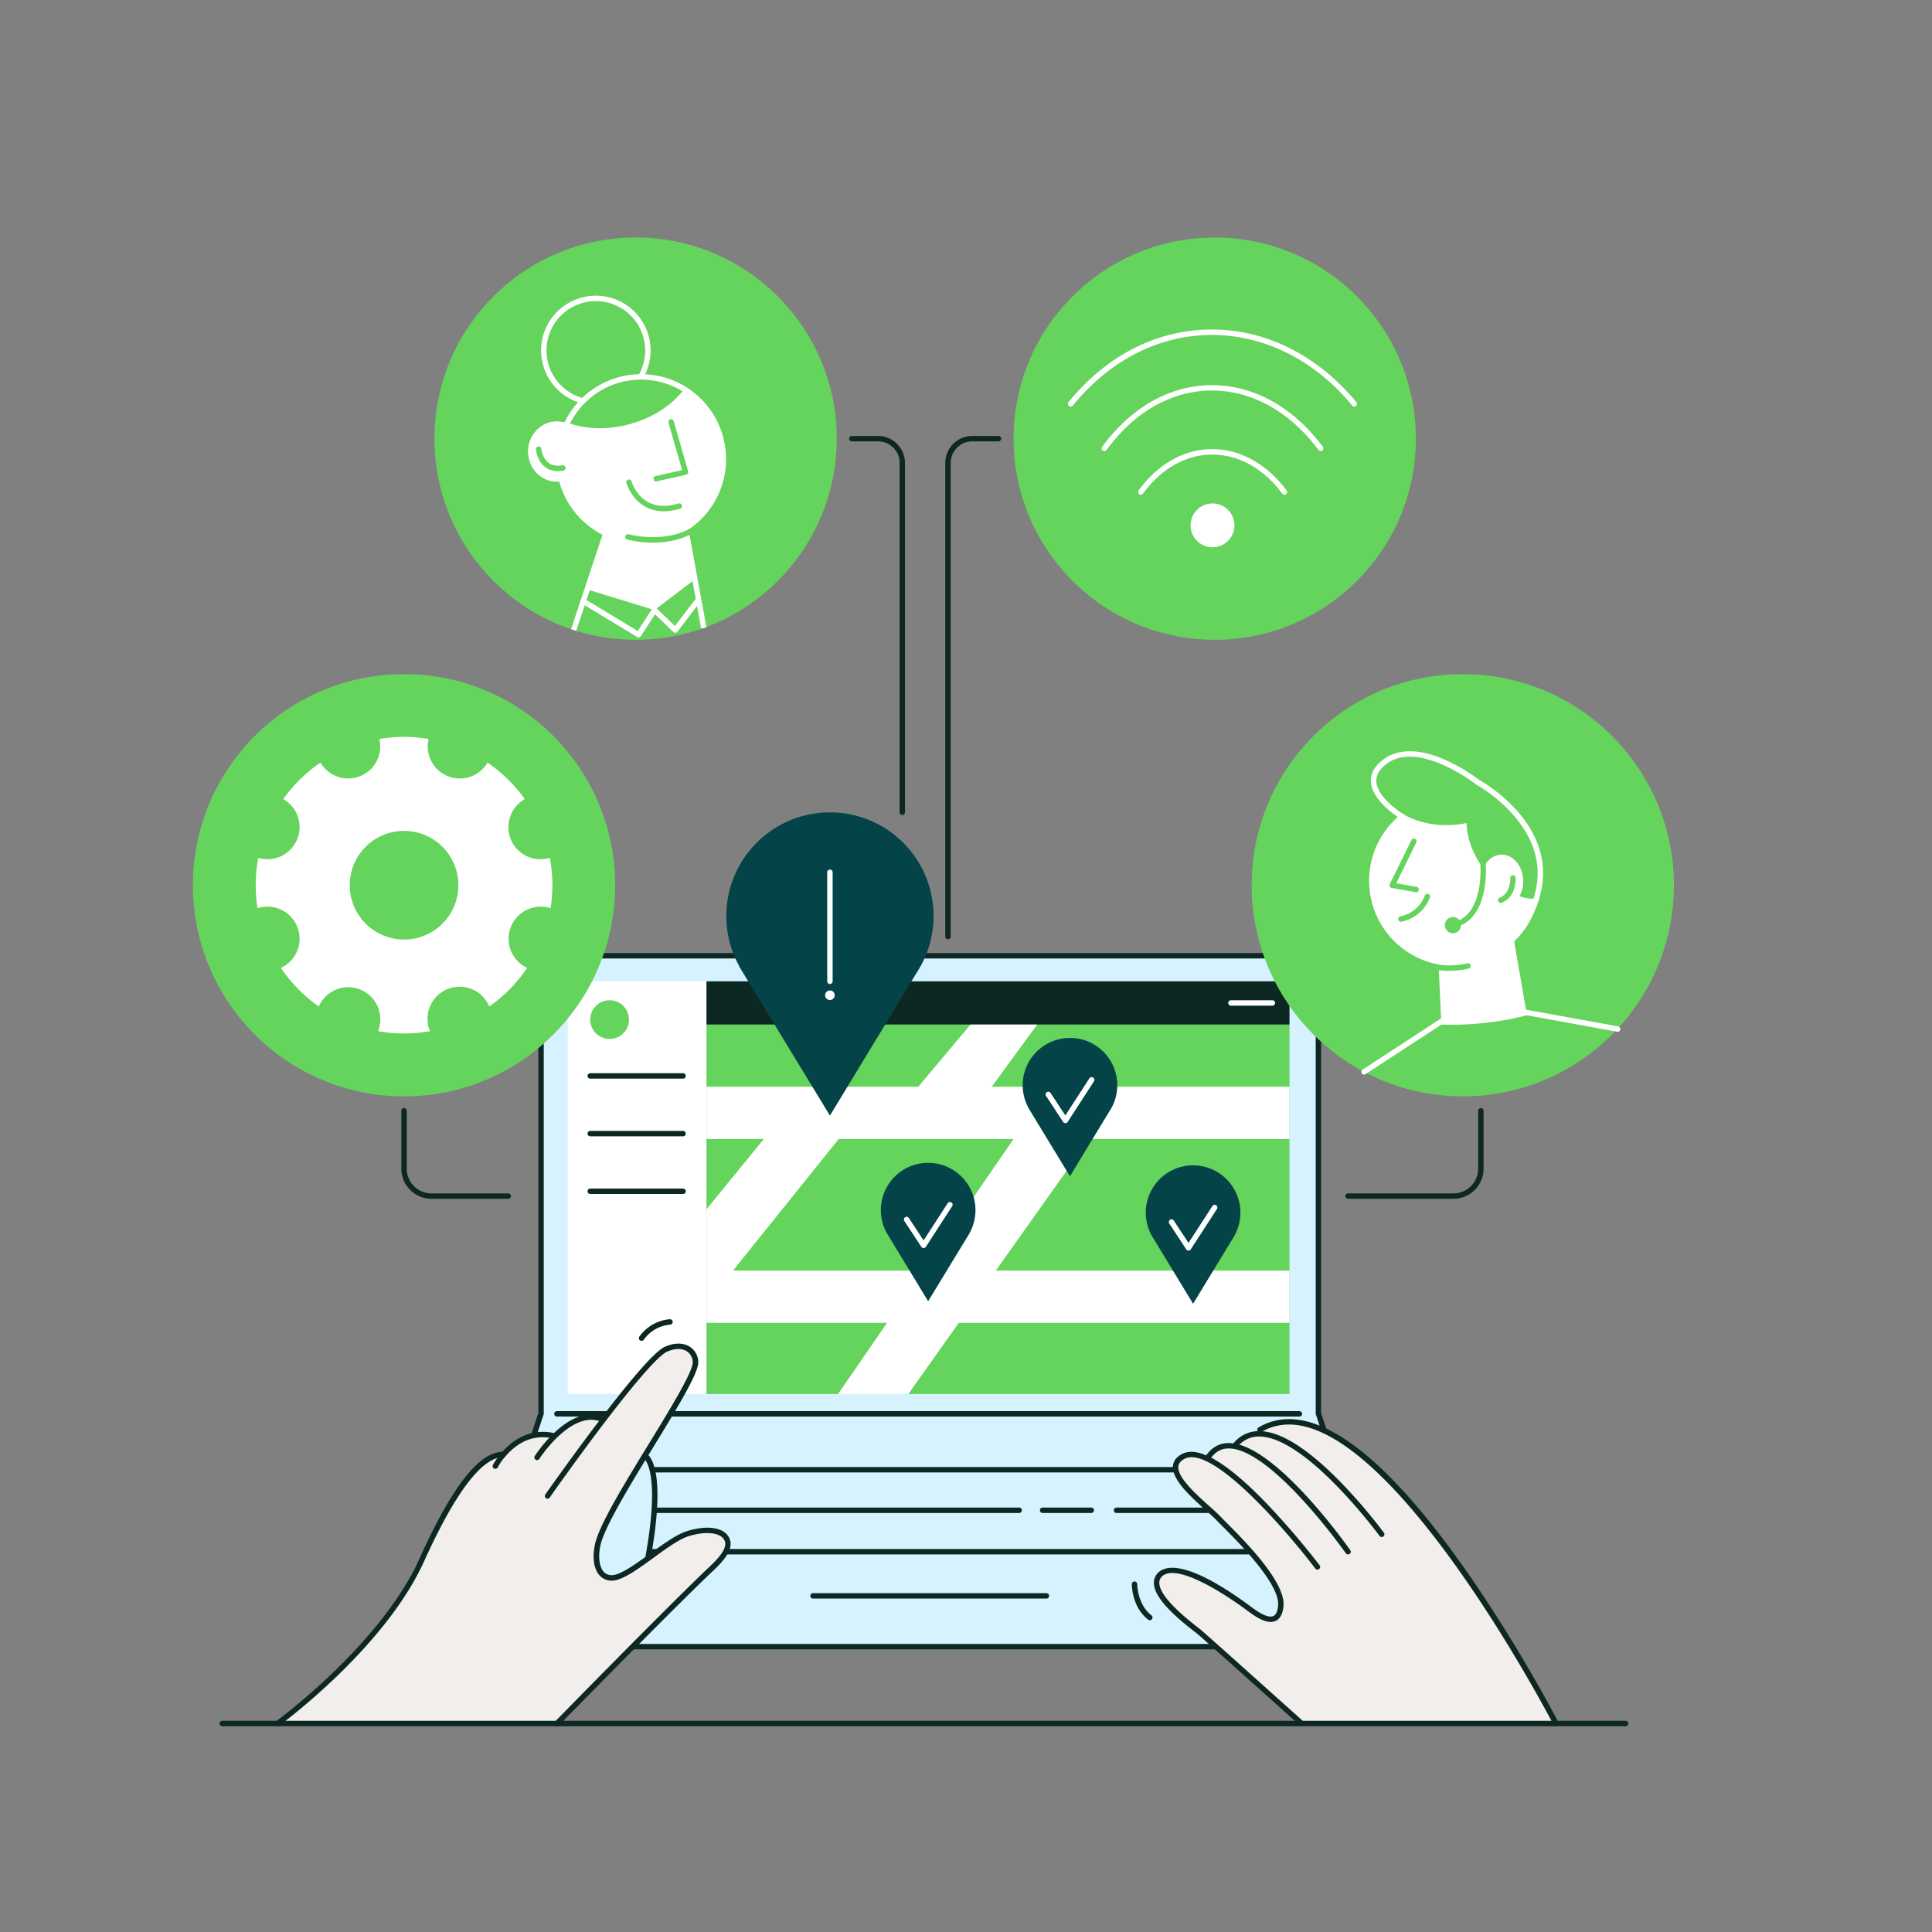
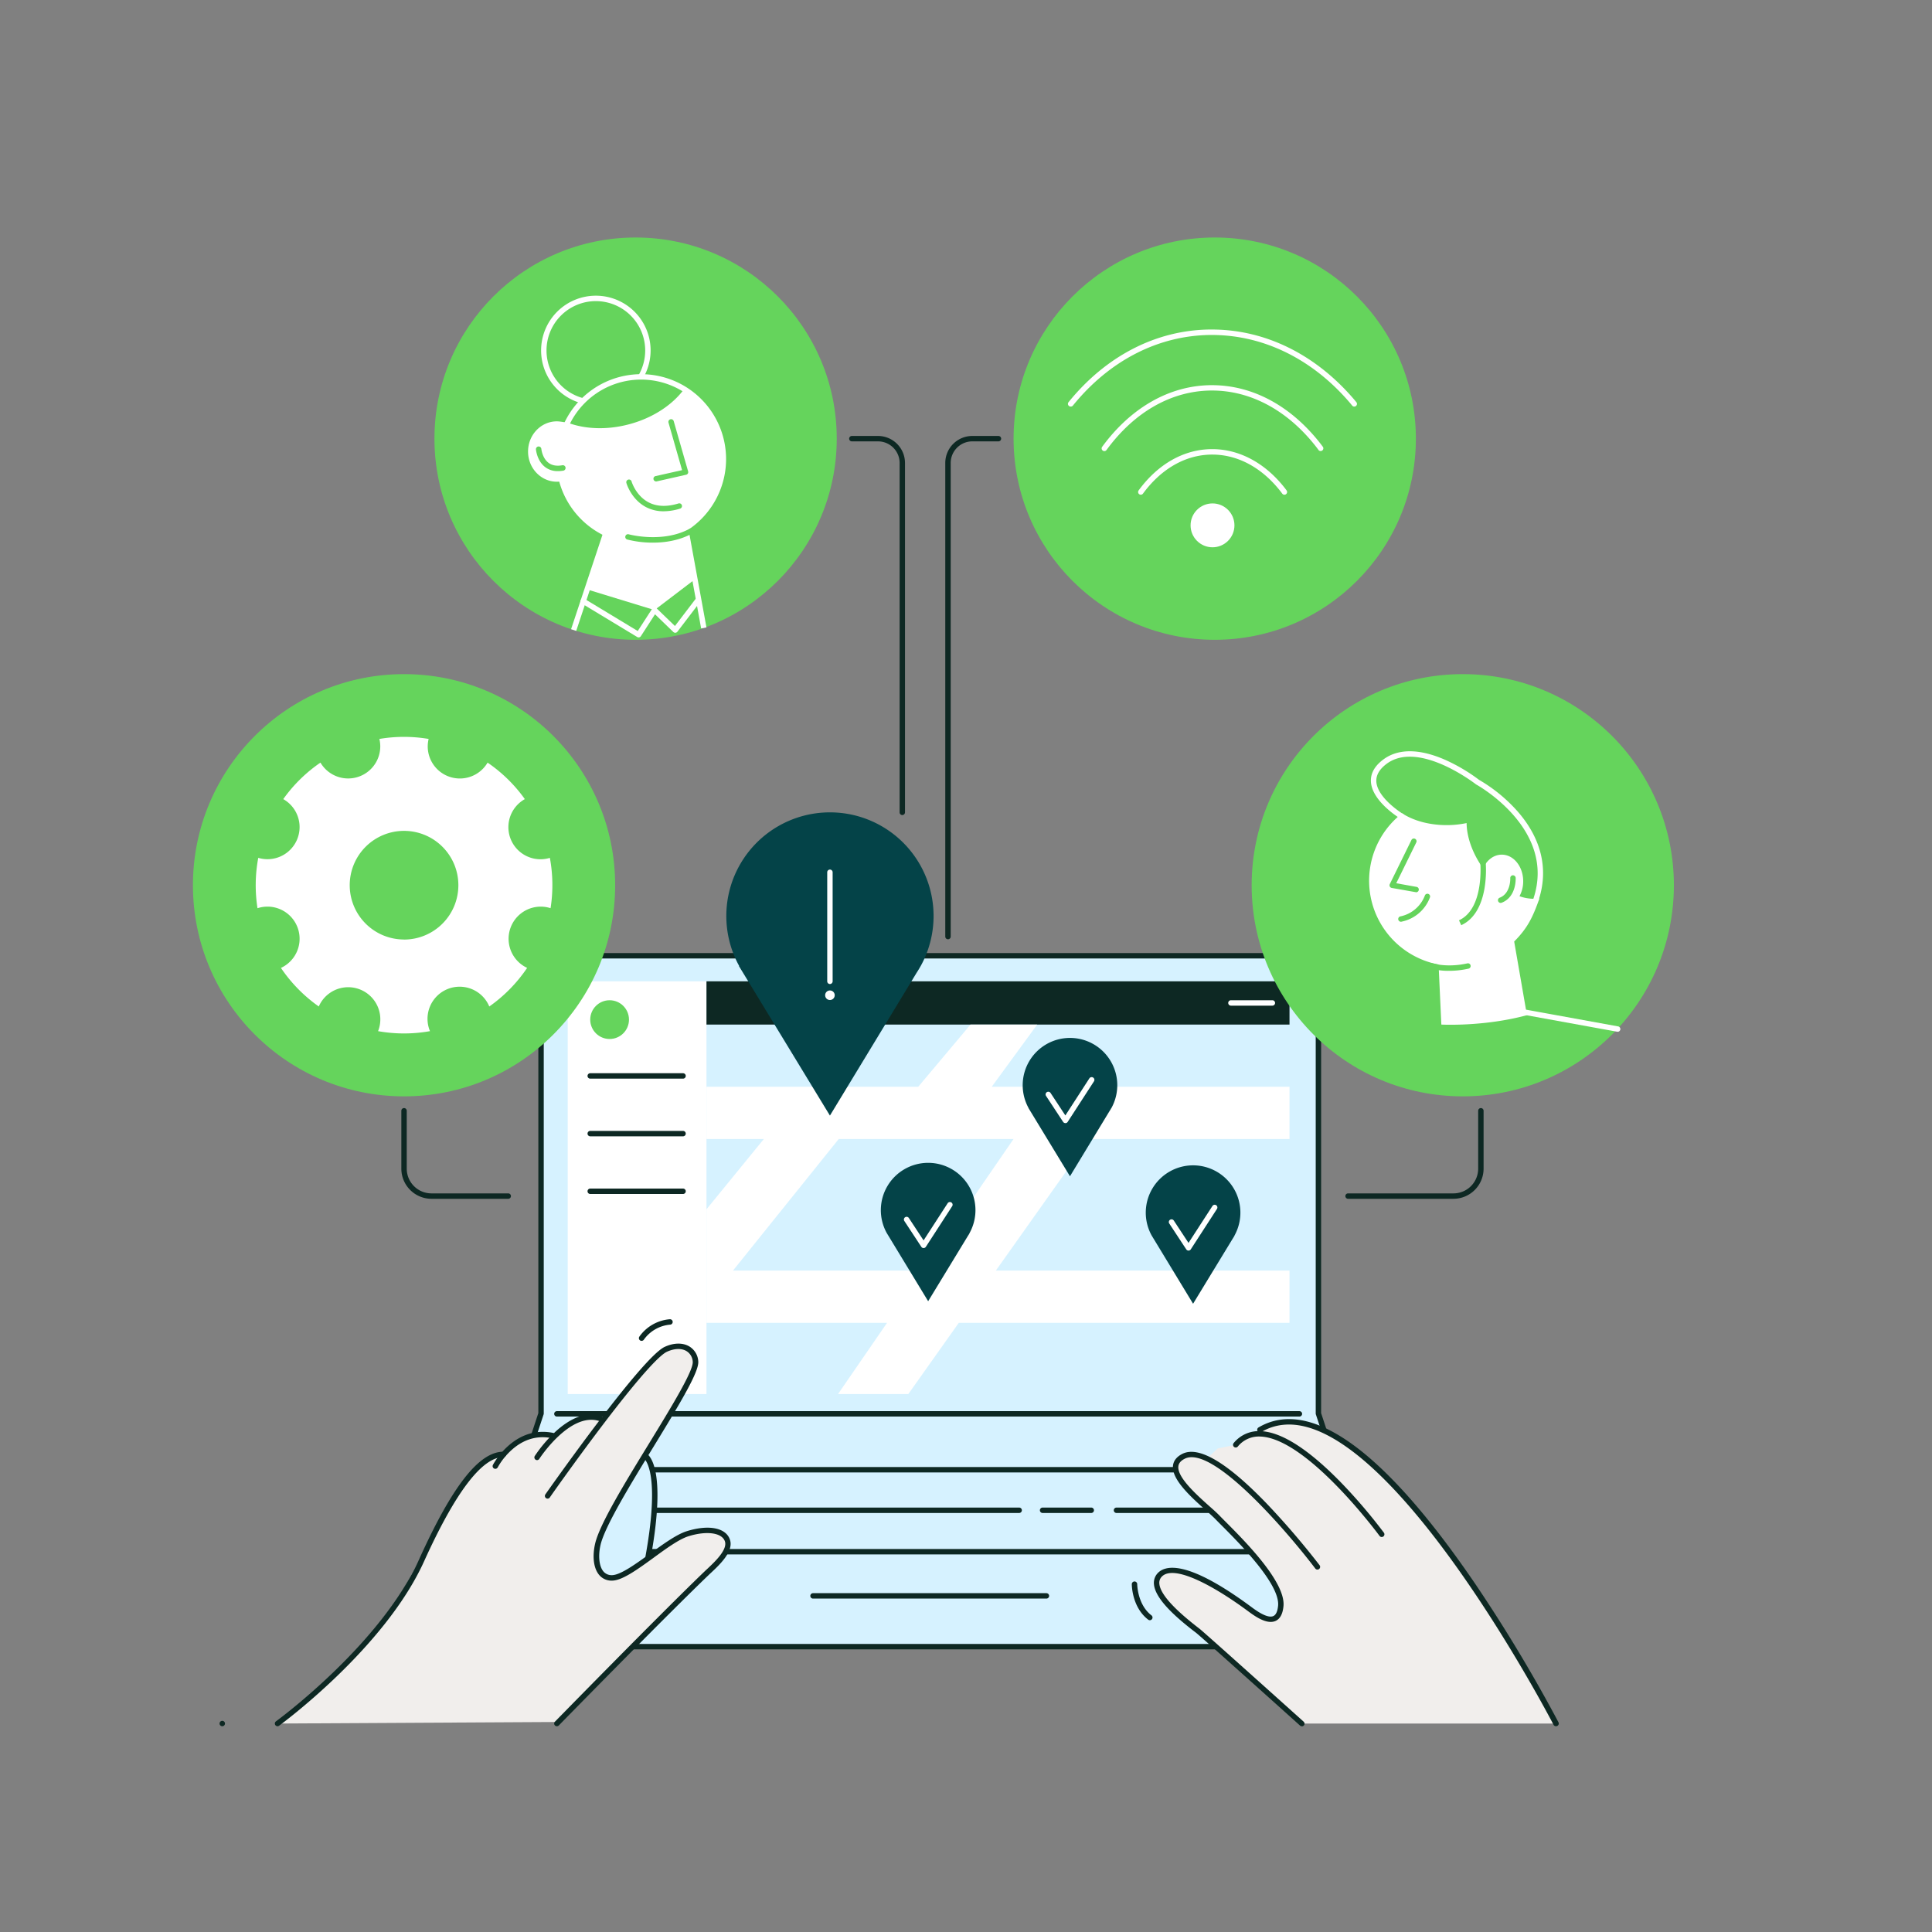
<svg xmlns="http://www.w3.org/2000/svg" viewBox="0 0 1072 1072">
  <rect x="0" y="0" width="1072" height="1072" fill="#808080" stroke="none" />
  <defs>
    <style>.cls-1{fill:#d6f2ff;}.cls-2{fill:#0d2823;}.cls-3{fill:#fff;}.cls-4{fill:#65d45c;}.cls-5{fill:#044348;}.cls-6{fill:#f1eeec;}</style>
  </defs>
  <title>ILUSTRACIONES GAIA</title>
  <g id="ILUSTRACIÓN_17" data-name="ILUSTRACIÓN 17">
    <polygon class="cls-1" points="731.54 784.33 731.54 530.33 300.21 530.33 300.21 784.33 257.54 913.67 774.21 913.67 731.54 784.33" />
    <path class="cls-2" d="M774.21,915.17H257.54a1.5,1.5,0,0,1-1.42-2l42.59-129.11V530.33a1.5,1.5,0,0,1,1.5-1.5H731.54a1.5,1.5,0,0,1,1.5,1.5V784.09L775.63,913.2a1.5,1.5,0,0,1-1.42,2Zm-514.59-3H772.13l-42-127.37a1.5,1.5,0,0,1-.08-.47V531.83H301.71v252.5a1.5,1.5,0,0,1-.08.47Z" />
    <path class="cls-2" d="M721,786H309a1.5,1.5,0,0,1,0-3H721a1.5,1.5,0,0,1,0,3Z" />
    <path class="cls-2" d="M721,817H309a1.5,1.5,0,0,1,0-3H721a1.5,1.5,0,0,1,0,3Z" />
    <path class="cls-2" d="M565.5,839.5h-263a1.5,1.5,0,0,1,0-3h263a1.5,1.5,0,0,1,0,3Z" />
    <path class="cls-2" d="M605.5,839.5h-27a1.5,1.5,0,0,1,0-3h27a1.5,1.5,0,0,1,0,3Z" />
    <path class="cls-2" d="M735.5,862.5h-441a1.5,1.5,0,0,1,0-3h441a1.5,1.5,0,0,1,0,3Z" />
    <path class="cls-2" d="M580.62,887H451.12a1.5,1.5,0,1,1,0-3h129.5a1.5,1.5,0,0,1,0,3Z" />
    <rect class="cls-3" x="315" y="544.5" width="77" height="229" />
-     <rect class="cls-4" x="392" y="568.5" width="323.5" height="205" />
    <circle class="cls-4" cx="338.25" cy="565.75" r="10.75" />
    <path class="cls-2" d="M379,598.5H327.5a1.5,1.5,0,0,1,0-3H379a1.5,1.5,0,0,1,0,3Z" />
    <path class="cls-2" d="M379,630.5H327.5a1.5,1.5,0,0,1,0-3H379a1.5,1.5,0,0,1,0,3Z" />
    <path class="cls-2" d="M379,662.5H327.5a1.5,1.5,0,0,1,0-3H379a1.5,1.5,0,0,1,0,3Z" />
    <rect class="cls-2" x="392" y="544.5" width="323.5" height="24" />
    <path class="cls-3" d="M706,558H683a1.5,1.5,0,0,1,0-3h23a1.5,1.5,0,0,1,0,3Z" />
    <path class="cls-3" d="M715.5,632V603H550.29l25.21-34.5h-37l-29,34.5H392v29h31.83L392,671v63H492.19L465,773.5h39L532,734H715.5V705H552.56l51.75-73ZM512.15,705H406.71l58.67-73h97Z" />
    <path class="cls-5" d="M538,684.12h0a26.25,26.25,0,1,0-46,0H492L515,722,537,685.86c.36-.54.7-1.09,1-1.66Z" />
    <path class="cls-3" d="M512.47,692.5a1.49,1.49,0,0,1-1.26-.68l-9.42-14.33a1.5,1.5,0,1,1,2.51-1.65l8.16,12.42,13.33-20.58a1.5,1.5,0,1,1,2.51,1.64l-14.57,22.5a1.52,1.52,0,0,1-1.26.68Z" />
    <path class="cls-5" d="M616.7,614.78h0a26.24,26.24,0,1,0-46,0h-.06l23.05,37.89,21.93-36.14c.36-.54.7-1.1,1-1.67Z" />
    <path class="cls-3" d="M591.13,623.17a1.51,1.51,0,0,1-1.25-.68l-9.42-14.33a1.5,1.5,0,1,1,2.5-1.65l8.17,12.41,13.32-20.57A1.5,1.5,0,0,1,607,600l-14.58,22.5a1.5,1.5,0,0,1-1.25.69Z" />
    <path class="cls-5" d="M685,685.51h0a26.25,26.25,0,1,0-46,0H639l23,37.89L684,687.26c.36-.54.7-1.1,1-1.67Z" />
    <path class="cls-3" d="M659.47,693.9a1.52,1.52,0,0,1-1.26-.68l-9.42-14.33a1.5,1.5,0,0,1,2.51-1.65l8.16,12.41,13.33-20.57a1.5,1.5,0,0,1,2.51,1.63l-14.57,22.5a1.53,1.53,0,0,1-1.26.69Z" />
    <circle class="cls-4" cx="224.19" cy="491.19" r="117.14" />
    <circle class="cls-4" cx="811.64" cy="491.19" r="117.14" />
    <circle class="cls-4" cx="352.67" cy="243.39" r="111.61" />
    <circle class="cls-4" cx="674.01" cy="243.39" r="111.61" />
    <path class="cls-5" d="M510.87,536h0a57.5,57.5,0,1,0-100.72,0H410l50.5,83,48.05-79.17c.78-1.19,1.52-2.41,2.21-3.66Z" />
    <path class="cls-2" d="M282,665.17H239.4a16.73,16.73,0,0,1-16.71-16.71V616.33a1.5,1.5,0,0,1,3,0v32.13a13.73,13.73,0,0,0,13.71,13.71H282a1.5,1.5,0,0,1,0,3Z" />
    <path class="cls-2" d="M500.67,452.25a1.5,1.5,0,0,1-1.5-1.5V256.9a12,12,0,0,0-12-12H472.67a1.5,1.5,0,1,1,0-3h14.48a15,15,0,0,1,15,15V450.75A1.5,1.5,0,0,1,500.67,452.25Z" />
    <path class="cls-2" d="M526,521.17a1.5,1.5,0,0,1-1.5-1.5V256.9a15,15,0,0,1,15-15H554a1.5,1.5,0,0,1,0,3H539.51a12,12,0,0,0-12,12V519.67A1.5,1.5,0,0,1,526,521.17Z" />
    <path class="cls-2" d="M806.48,665.17H748a1.5,1.5,0,0,1,0-3h58.48a13.73,13.73,0,0,0,13.71-13.71V616.33a1.5,1.5,0,1,1,3,0v32.13A16.73,16.73,0,0,1,806.48,665.17Z" />
    <path class="cls-3" d="M305.1,476a17.82,17.82,0,0,1-13.89-32.6,82.53,82.53,0,0,0-20.67-20.25,17.83,17.83,0,0,1-33.21-9,18.19,18.19,0,0,1,.5-4.14,82.12,82.12,0,0,0-27.33,0,17.56,17.56,0,0,1,.5,4.13,17.82,17.82,0,0,1-33.19,9,82.61,82.61,0,0,0-20.64,20.26,17.82,17.82,0,0,1-13.87,32.59,82.62,82.62,0,0,0-.42,27.95,17.82,17.82,0,0,1,13,33.12,82.93,82.93,0,0,0,21,21.4,17.82,17.82,0,0,1,32.9,13.69,82,82,0,0,0,28.8,0,17.82,17.82,0,0,1,32.91-13.68,82.77,82.77,0,0,0,21-21.42,17.83,17.83,0,0,1,13-33.13,82.73,82.73,0,0,0-.4-28Zm-80.91,45.3a30.14,30.14,0,1,1,30.14-30.14A30.14,30.14,0,0,1,224.19,521.33Z" />
    <circle class="cls-4" cx="330.59" cy="194.46" r="28.88" />
    <path class="cls-3" d="M330.59,224.83A30.38,30.38,0,1,1,361,194.46,30.41,30.41,0,0,1,330.59,224.83Zm0-57.75A27.38,27.38,0,1,0,358,194.46,27.41,27.41,0,0,0,330.59,167.08Z" />
    <circle class="cls-4" cx="355.75" cy="254.75" r="45.63" />
    <path class="cls-3" d="M355.75,301.88a47.13,47.13,0,1,1,47.13-47.13A47.19,47.19,0,0,1,355.75,301.88Zm0-91.26a44.13,44.13,0,1,0,44.13,44.13A44.18,44.18,0,0,0,355.75,210.62Z" />
    <path class="cls-3" d="M379.61,215.86c-6.43,8.76-17.37,16.11-30.8,19.62-12.32,3.23-24.4,2.63-33.95-1-.07.13-3.86-.69-5.86-.69-8.84,0-16,7.5-16,16.75s7.17,16.75,16,16.75a15.49,15.49,0,0,0,2.82-.27,45.63,45.63,0,1,0,67.79-51.2Z" />
    <rect class="cls-3" x="299.09" y="321.47" width="56.13" height="3" transform="translate(-82.5 531.58) rotate(-71.62)" />
    <rect class="cls-3" x="383.93" y="292.2" width="3" height="56.66" transform="translate(-51.37 74.56) rotate(-10.36)" />
    <path class="cls-3" d="M354.33,353.67a1.46,1.46,0,0,1-.77-.22l-30.72-18.57a1.5,1.5,0,0,1,1.56-2.57l29.46,17.82,8.05-12.44a1.5,1.5,0,0,1,2.3-.27l10.29,9.93,11.58-15.18a1.5,1.5,0,0,1,2.39,1.82l-12.61,16.52a1.53,1.53,0,0,1-1.08.59,1.51,1.51,0,0,1-1.16-.42l-10.18-9.83L355.59,353A1.5,1.5,0,0,1,354.33,353.67Z" />
    <polygon class="cls-3" points="325.79 327.06 363.17 338.5 385.59 321.43 381.13 292.67 336 295.25 325.79 327.06" />
    <path class="cls-4" d="M309.45,261.4a11.13,11.13,0,0,1-6.95-2.22c-4.5-3.42-5.1-9.54-5.12-9.8a1.5,1.5,0,0,1,3-.27c0,.08.52,5.1,4,7.7,1.94,1.46,4.51,1.92,7.65,1.34a1.5,1.5,0,1,1,.54,3A16.69,16.69,0,0,1,309.45,261.4Z" />
    <path class="cls-4" d="M364.25,267.13a1.5,1.5,0,0,1-.33-3l14.54-3.27-7.53-26.35a1.5,1.5,0,1,1,2.89-.83l8,27.88a1.53,1.53,0,0,1-.16,1.18,1.48,1.48,0,0,1-1,.69l-16.08,3.63A1.86,1.86,0,0,1,364.25,267.13Z" />
    <path class="cls-4" d="M368.23,283.69a20.83,20.83,0,0,1-10-2.43c-8-4.34-10.55-12.86-10.65-13.22a1.5,1.5,0,1,1,2.88-.83h0c0,.07,2.32,7.7,9.23,11.42,4.62,2.49,10.31,2.72,16.89.69a1.5,1.5,0,0,1,.88,2.86A31.11,31.11,0,0,1,368.23,283.69Z" />
    <path class="cls-4" d="M362.26,301.09A57.25,57.25,0,0,1,348,299.35a1.49,1.49,0,0,1-1-1.84,1.51,1.51,0,0,1,1.85-1.05c.18.06,18.86,5.1,33.87-3.12A1.51,1.51,0,0,1,384.1,296C376.79,300,368.84,301.09,362.26,301.09Z" />
    <circle class="cls-3" cx="672.78" cy="291.5" r="12.17" />
    <path class="cls-3" d="M633,274.5a1.48,1.48,0,0,1-.89-.29,1.51,1.51,0,0,1-.32-2.1c10.68-14.6,25-22.73,40.37-22.9s30.11,7.72,41.22,22.22l.5.68a1.5,1.5,0,0,1-2.42,1.78l-.48-.66c-10.39-13.56-24-21-38.33-21h-.46c-14.38.16-27.87,7.86-38,21.68A1.49,1.49,0,0,1,633,274.5Z" />
    <path class="cls-3" d="M612.76,250.3a1.43,1.43,0,0,1-.88-.29,1.49,1.49,0,0,1-.33-2.09c16-21.8,37.34-33.95,60.22-34.2h.74c22.79,0,44.35,11.77,60.76,33.2l.75,1a1.5,1.5,0,0,1-2.42,1.77l-.73-1c-15.81-20.64-36.52-32-58.37-32h-.69c-21.92.24-42.46,11.95-57.84,33A1.49,1.49,0,0,1,612.76,250.3Z" />
    <path class="cls-3" d="M594.12,225.58a1.52,1.52,0,0,1-1-.33,1.51,1.51,0,0,1-.22-2.11c20.79-25.65,48.63-40,78.39-40.3h1.08c29.7,0,57.8,13.86,79.23,39.11l1,1.2a1.5,1.5,0,1,1-2.33,1.89l-.95-1.17c-20.83-24.54-48.12-38-76.92-38h-1c-28.86.33-55.88,14.24-76.1,39.19A1.5,1.5,0,0,1,594.12,225.58Z" />
    <path class="cls-3" d="M854.17,498.5a23.38,23.38,0,0,1-11.06-1.23,17.27,17.27,0,0,0,2.06-8.3c0-8.15-5.32-14.75-11.88-14.75-4.45,0-8.33,3-10.36,7.56-.14-.19-.28-.36-.41-.55-5.72-8.2-8.68-17.08-8.75-24.54a53.46,53.46,0,0,1-11.1,1.14c-9.75,0-18.53-2.52-24.68-6.55a47.32,47.32,0,0,0,20.23,83.89l1.53,33.33s23.5,1.29,47.5-5.21l-7.08-40.87C847.46,515.06,850.42,509.21,854.17,498.5Z" />
-     <path class="cls-3" d="M756.86,596.26a1.5,1.5,0,0,1-.82-2.76l44.31-28.92a1.5,1.5,0,0,1,1.64,2.51L757.68,596A1.44,1.44,0,0,1,756.86,596.26Z" />
    <path class="cls-3" d="M897.44,572.44l-.27,0-51.44-9.35a1.5,1.5,0,1,1,.54-2.95l51.43,9.35a1.5,1.5,0,0,1-.26,3Z" />
    <path class="cls-3" d="M853.54,500l-2.83-1c13.31-38.91-31.14-63.45-31.59-63.69l-.21-.14c-.32-.25-31.5-24.47-49.36-11.47-4.07,3-6,6.27-5.88,9.83C764.12,443.05,779,452,779.1,452l-1.53,2.58c-.67-.39-16.37-9.83-16.9-20.94-.21-4.63,2.18-8.8,7.11-12.39,8.23-6,20.05-5.85,34.2.4a97.08,97.08,0,0,1,18.68,11.05,87,87,0,0,1,21.66,17.81C855.52,465.77,859.4,482.86,853.54,500Z" />
    <path class="cls-4" d="M785.62,495l-.27,0-13.11-2.31a1.5,1.5,0,0,1-1.09-2.14l12-24.44a1.5,1.5,0,1,1,2.7,1.32l-11.12,22.65,11.14,2a1.5,1.5,0,0,1-.25,3Z" />
    <path class="cls-4" d="M777.5,511.44a1.5,1.5,0,0,1-.33-3,18.51,18.51,0,0,0,13.4-11.43,1.5,1.5,0,1,1,2.86.9,21.29,21.29,0,0,1-15.6,13.45A1.24,1.24,0,0,1,777.5,511.44Z" />
    <path class="cls-4" d="M832.67,501a1.5,1.5,0,0,1-.54-2.9c6.21-2.4,5.88-10.77,5.87-10.86a1.5,1.5,0,0,1,1.42-1.57,1.53,1.53,0,0,1,1.58,1.42c0,.43.46,10.62-7.79,13.81A1.47,1.47,0,0,1,832.67,501Z" />
    <path class="cls-4" d="M810.79,513.36l-1.25-2.72c14.2-6.48,11.83-32.07,11.8-32.33l3-.29a62.63,62.63,0,0,1-.6,14.68C822,503.14,817.54,510.29,810.79,513.36Z" />
-     <circle class="cls-4" cx="806.17" cy="513.33" r="4.5" />
    <path class="cls-4" d="M804,538.67a34.36,34.36,0,0,1-9.85-1.24,1.5,1.5,0,0,1,.93-2.86c.14,0,7.85,2.45,19,0a1.5,1.5,0,1,1,.65,2.92A48.72,48.72,0,0,1,804,538.67Z" />
    <path class="cls-3" d="M460.5,546a1.5,1.5,0,0,1-1.5-1.5V484a1.5,1.5,0,0,1,3,0v60.5A1.5,1.5,0,0,1,460.5,546Z" />
    <circle class="cls-3" cx="460.5" cy="552.22" r="2.66" />
    <path class="cls-1" d="M357.66,807.6s11.4,4.91,1.81,57.16S312.62,870,312.62,870l22.26-42.62Z" />
    <path class="cls-2" d="M341.57,890.92c-14.11,0-29.42-19.11-30.12-20l-.61-.76,22.84-43.74,23.71-20.58.87.38c1.28.55,12.22,6.87,2.68,58.8-2.74,15-8.09,23.52-15.88,25.47A14.74,14.74,0,0,1,341.57,890.92Zm-27.15-21.11c3.2,3.8,18.24,20.69,29.91,17.78,6.55-1.64,11.15-9.41,13.66-23.11,7.64-41.59,1.79-52.47-.31-54.9l-21.61,18.74Z" />
    <path class="cls-6" d="M697.83,795.58s1.59-3.63,7-5a90.14,90.14,0,0,1,13.84-1.71S738.8,792,755.08,807s56.09,59,65.09,77l43.16,72.33H720.83l-66.59-60s-17.57-16-10.91-22.32,17.83-.32,17.83-.32L688,888.25l15.41,10s12.51.65,4.38-18S662.6,829.9,662.6,829.9l-11.1-15.07,6-7.84,12.83,1.68,5.4-5,9.94-2,5.55-4.42Z" />
    <path class="cls-6" d="M154,956.33s47.37-36.27,63.31-62.65S260.75,803.5,278,807c0,0,18.81-16.41,29.15-9.52,0,0,17.34-16.35,27.34-9.48l27.14-32.88s10.2-10.42,16.41-8,7.31,4.86,7.76,9.25S359.34,805,359.34,805,325.48,856.82,331,865.89c0,0,3.92,17.39,20.66,4.31s29.1-20.24,37-20.78,11.72.71,14.3,3.83-4.29,13.13-6.91,17.13l-73,71.71-13.13,13.38Z" />
-     <path class="cls-2" d="M902,957.83H123.33a1.5,1.5,0,0,1,0-3H902a1.5,1.5,0,0,1,0,3Z" />
+     <path class="cls-2" d="M902,957.83H123.33a1.5,1.5,0,0,1,0-3a1.5,1.5,0,0,1,0,3Z" />
    <path class="cls-2" d="M154,957.83a1.5,1.5,0,0,1-.88-2.71c.58-.42,57.93-42.34,79.51-90.07,18.37-40.63,33.21-59.55,46.7-59.55a1.5,1.5,0,0,1,0,3c-11.84,0-26.63,19.44-44,57.78-21.91,48.47-79.91,90.85-80.49,91.27A1.51,1.51,0,0,1,154,957.83Z" />
    <path class="cls-2" d="M274.83,815a1.4,1.4,0,0,1-.68-.17,1.49,1.49,0,0,1-.65-2c.11-.22,11.61-22.13,33.29-17.79a1.5,1.5,0,1,1-.58,2.94c-8.13-1.62-15.62.57-22.28,6.52a38,38,0,0,0-7.76,9.69A1.51,1.51,0,0,1,274.83,815Z" />
    <path class="cls-2" d="M298,810.17a1.5,1.5,0,0,1-1.26-2.31,76.32,76.32,0,0,1,11.09-13.12c8.95-8.35,17.75-11.52,25.44-9.18a1.5,1.5,0,0,1-.87,2.88c-16.22-5-33,20.78-33.14,21A1.5,1.5,0,0,1,298,810.17Z" />
    <path class="cls-2" d="M309,957.83a1.49,1.49,0,0,1-1.07-2.55c.58-.59,58.88-60.2,83.2-83.53.38-.37.83-.78,1.31-1.23,3.95-3.7,11.31-10.57,9.8-15.22-1.57-4.85-10.11-6.06-20.29-2.87-5.18,1.63-12.42,6.88-19.41,12-8.94,6.48-17.38,12.61-23,12.61a8.94,8.94,0,0,1-7.26-3.37c-2.91-3.65-3.69-10-2.08-17.09,2.46-10.77,16.34-33.45,29.77-55.38,12.17-19.89,24.77-40.47,24.41-45.55a7.31,7.31,0,0,0-3.51-6c-2.77-1.64-6.73-1.49-10.87.42-2.8,1.29-11.32,8.51-36.93,42.38-14.64,19.36-27.92,38.26-28,38.45a1.5,1.5,0,1,1-2.46-1.72c2.18-3.1,53.42-75.95,66.19-81.84,5-2.32,10-2.42,13.65-.27a10.36,10.36,0,0,1,5,8.37c.4,5.63-9.12,21.64-24.84,47.33-12.68,20.71-27.05,44.19-29.4,54.48-1.37,6-.78,11.7,1.49,14.55A5.89,5.89,0,0,0,339.5,874c4.68,0,13.12-6.12,21.27-12,7.19-5.22,14.63-10.62,20.28-12.39,12.21-3.83,21.87-1.9,24,4.8,2.1,6.47-5.85,13.9-10.6,18.34-.48.44-.91.84-1.28,1.21-24.29,23.3-82.55,82.86-83.14,83.46A1.48,1.48,0,0,1,309,957.83Z" />
    <path class="cls-2" d="M356,744a1.58,1.58,0,0,1-.81-.23,1.52,1.52,0,0,1-.46-2.08A22.94,22.94,0,0,1,371.64,732a1.5,1.5,0,1,1,.22,3,20,20,0,0,0-14.59,8.31A1.53,1.53,0,0,1,356,744Z" />
    <path class="cls-2" d="M863.33,957.83A1.49,1.49,0,0,1,862,957c-.76-1.48-77.09-148-136.21-165-9.65-2.77-18.41-1.89-26,2.62a1.49,1.49,0,0,1-2-.52,1.5,1.5,0,0,1,.53-2.06c8.35-4.95,17.9-5.93,28.37-2.93,25.41,7.3,56.39,37.58,92.06,90a842.82,842.82,0,0,1,46,76.54,1.5,1.5,0,0,1-.65,2A1.52,1.52,0,0,1,863.33,957.83Z" />
-     <path class="cls-2" d="M748,862.5a1.5,1.5,0,0,1-1.23-.64A334.63,334.63,0,0,0,723,832.5c-17.25-18.85-31.48-28.8-41.18-28.8h-.14c-4.2,0-7.51,1.94-10.11,5.8a1.5,1.5,0,1,1-2.49-1.67c3.15-4.68,7.38-7.08,12.57-7.13h.17c25.3,0,65.69,57,67.4,59.44A1.5,1.5,0,0,1,748,862.5Z" />
    <path class="cls-2" d="M722.33,957.83a1.49,1.49,0,0,1-1-.38c-.54-.49-54-48.52-57.44-51.28-.29-.24-.73-.58-1.3-1-9.17-7.1-21.46-17.52-22.29-26a7.82,7.82,0,0,1,1.9-6.09c3.95-4.5,15.88-8.14,51.52,18.12l.54.4c2.43,1.81,8.87,6.61,12.26,5.1,1.46-.65,2.36-2.59,2.65-5.77,1.12-12-21.7-34.88-31.44-44.64-1.29-1.29-2.36-2.37-3.14-3.18-1.3-1.35-3.25-3.09-5.51-5.11-8.1-7.25-19.21-17.17-18.21-24.87.34-2.68,2.07-4.84,5.11-6.4,9-4.59,24.61,4.54,46.46,27.12a438.6,438.6,0,0,1,29.76,34.65,1.5,1.5,0,0,1-2.4,1.81c-14.88-19.64-56.89-68.85-72.45-60.9-2.14,1.09-3.29,2.44-3.51,4.11-.79,6.12,10.06,15.82,17.24,22.25,2.3,2,4.29,3.83,5.67,5.26.77.8,1.83,1.87,3.1,3.14,10.9,10.92,33.56,33.63,32.31,47-.4,4.34-1.89,7.11-4.42,8.24-5,2.21-11.94-3-15.27-5.45l-.53-.39c-18.73-13.8-41-25.92-47.48-18.55a4.82,4.82,0,0,0-1.17,3.82c.53,5.46,7.64,13.52,21.14,24l1.35,1.05c3.47,2.82,55.35,49.41,57.55,51.39a1.49,1.49,0,0,1-1,2.61Z" />
    <path class="cls-2" d="M638,899a1.47,1.47,0,0,1-.91-.31c-9-6.87-9.09-19.17-9.09-19.69a1.5,1.5,0,0,1,3,0h0c0,.11.12,11.35,7.91,17.31a1.5,1.5,0,0,1,.28,2.1A1.48,1.48,0,0,1,638,899Zm-7-20h0Z" />
    <path class="cls-2" d="M670.33,839.5H619.5a1.5,1.5,0,0,1,0-3h50.83a1.5,1.5,0,0,1,0,3Z" />
    <path class="cls-2" d="M766.67,852.83a1.49,1.49,0,0,1-1.21-.61c-.4-.54-40-54.14-66.1-55.13a15,15,0,0,0-12.55,5.55,1.5,1.5,0,1,1-2.28-1.95,18,18,0,0,1,14.94-6.6c11.64.44,26.71,10.1,44.81,28.71a298,298,0,0,1,23.6,27.65,1.49,1.49,0,0,1-.33,2.09A1.43,1.43,0,0,1,766.67,852.83Z" />
  </g>
</svg>